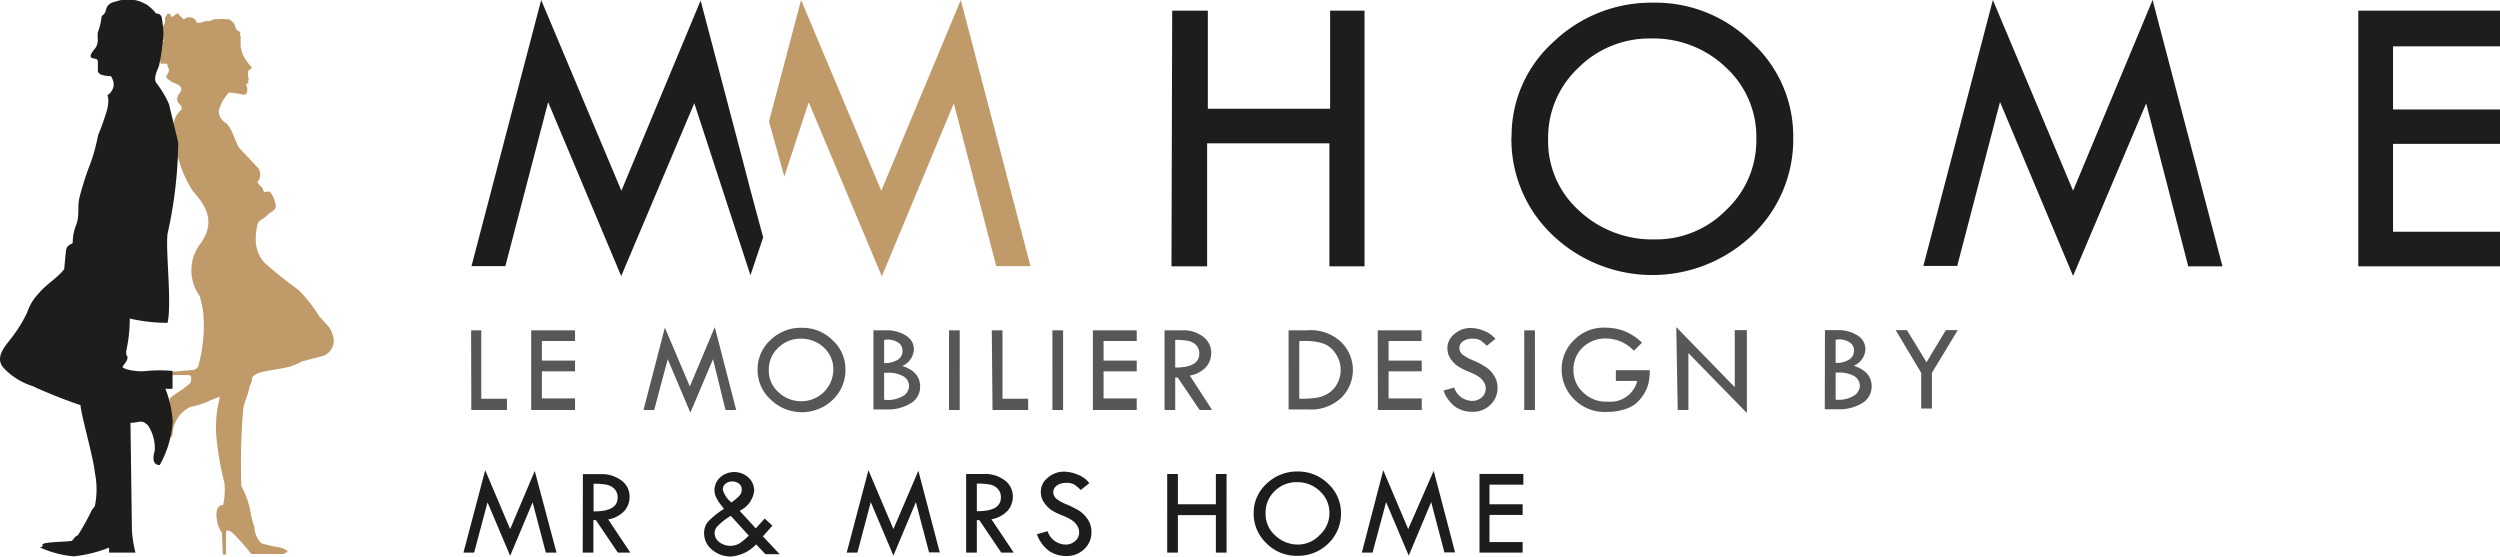
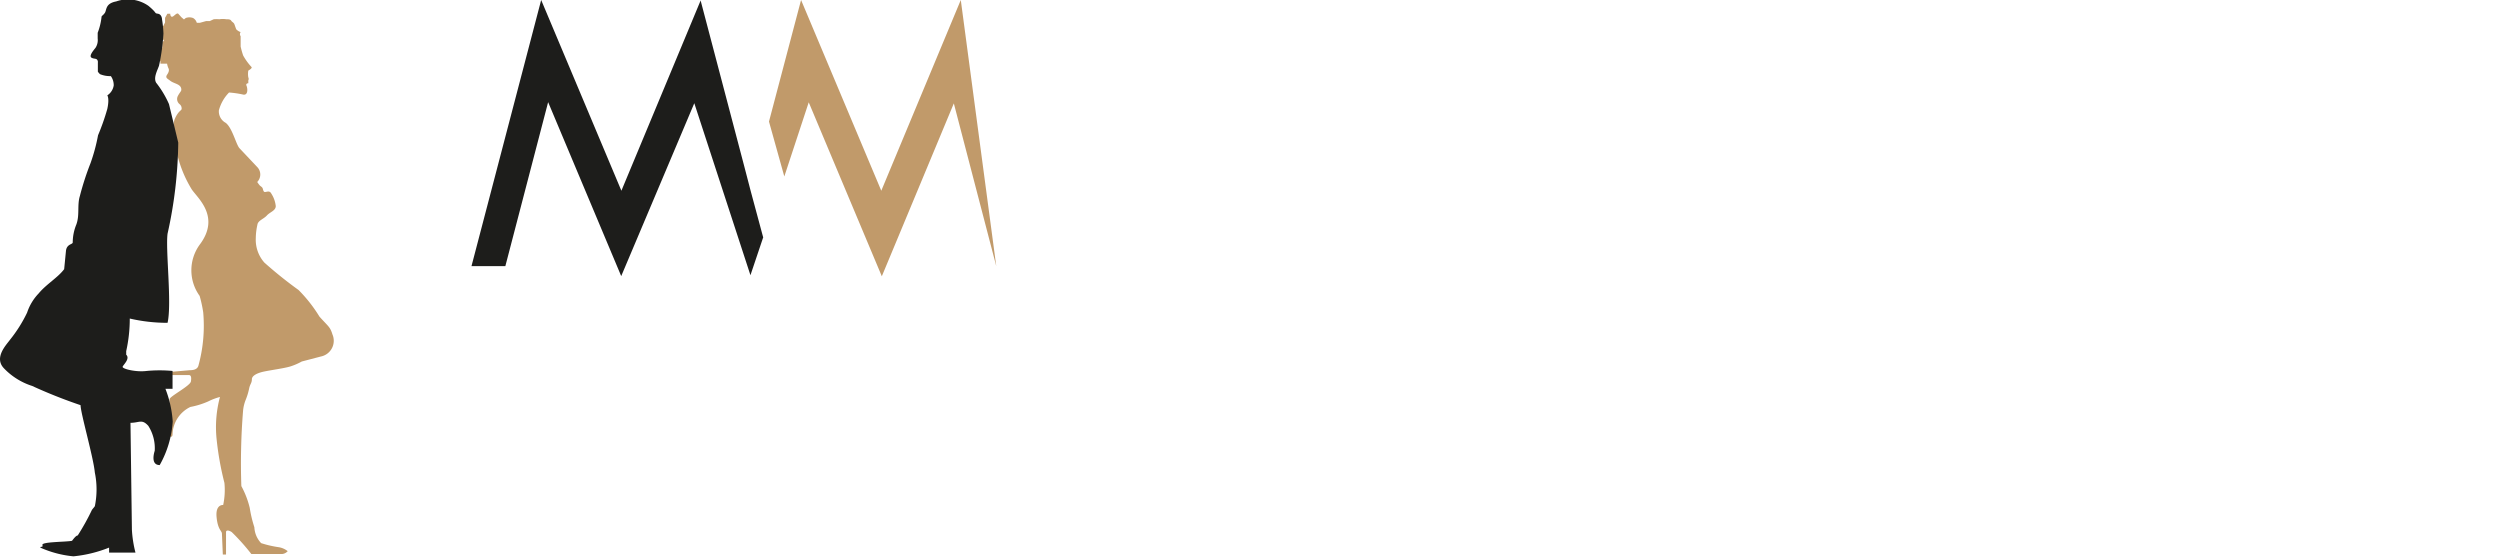
<svg xmlns="http://www.w3.org/2000/svg" viewBox="0 0 140.25 31.25">
-   <path d="M65.76.6h2v5.5h6.86V.6h1.93v14.34h-1.97v-6.9h-6.86v6.9h-2zM84.8 7.68a7.07 7.07 0 0 1 2.34-5.32A7.93 7.93 0 0 1 92.76.15a7.66 7.66 0 0 1 5.52 2.23 7.11 7.11 0 0 1 2.32 5.3 7.4 7.4 0 0 1-2.29 5.5 8.12 8.12 0 0 1-11.22 0 7.41 7.41 0 0 1-2.3-5.5zm13.73.1a5.28 5.28 0 0 0-1.71-4 5.87 5.87 0 0 0-4.21-1.62 5.63 5.63 0 0 0-4.07 1.65 5.36 5.36 0 0 0-1.69 4 5.22 5.22 0 0 0 1.73 4 6 6 0 0 0 4.27 1.62 5.49 5.49 0 0 0 4-1.66 5.33 5.33 0 0 0 1.68-3.99zM120.76 0l3.92 14.94h-1.92L120.4 5.8l-4.1 9.68-4.1-9.76-2.4 9.2h-1.9L111.8 0l4.5 10.7zm11.54.6h7.95v2h-6v3.54h6v1.93h-6V13h6v1.94h-7.95z" fill="#1d1d1b" />
-   <path d="M53.9 0l-4.46 10.7L44.94 0l-1.8 6.82L44 9.9l1.37-4.16 4.1 9.76 4.04-9.7 2.38 9.13h1.92z" fill="#c19a6a" />
+   <path d="M53.9 0l-4.46 10.7L44.94 0l-1.8 6.82L44 9.9l1.37-4.16 4.1 9.76 4.04-9.7 2.38 9.13z" fill="#c19a6a" />
  <path d="M42.82 13.3l-.72 2.14-3.15-9.65-4.1 9.7-4.1-9.76-2.4 9.2h-1.9L30.36 0l4.5 10.7L39.3.04V.01l2.44 9.27.37 1.42h0l.7 2.6z" fill="#1d1d1b" />
-   <path d="M26.43 18.53H27v3.84h1.44V23h-2zm3.37 0h2.46v.6H30.4v1.1h1.86v.6H30.4v1.52h1.86V23H29.8zm10.3-.18L41.3 23h-.6l-.7-2.85-1.27 3-1.27-3L36.7 23h-.6l1.2-4.62 1.4 3.3zm2.4 2.38a2.21 2.21 0 0 1 .72-1.65 2.42 2.42 0 0 1 1.78-.69 2.36 2.36 0 0 1 1.71.7 2.18 2.18 0 0 1 .72 1.64 2.31 2.31 0 0 1-.71 1.7 2.51 2.51 0 0 1-3.47 0 2.25 2.25 0 0 1-.75-1.7zm4.25 0a1.64 1.64 0 0 0-.53-1.23 1.83 1.83 0 0 0-1.31-.5 1.75 1.75 0 0 0-1.26.52 1.64 1.64 0 0 0-.52 1.22 1.6 1.6 0 0 0 .54 1.26 1.85 1.85 0 0 0 1.32.51 1.79 1.79 0 0 0 1.76-1.74zm2.25-2.2h.7a2 2 0 0 1 1.13.3.9.9 0 0 1 .44.77 1.07 1.07 0 0 1-.65.93c.67.22 1 .6 1 1.16a1.06 1.06 0 0 1-.52.93 2.45 2.45 0 0 1-1.38.35H49zm.6.54v1.3a1.39 1.39 0 0 0 .77-.19.59.59 0 0 0 .26-.51.52.52 0 0 0-.24-.45 1.1 1.1 0 0 0-.64-.17zm0 1.84v1.52h.05a1.66 1.66 0 0 0 1.07-.25.7.7 0 0 0 .28-.51.65.65 0 0 0-.32-.56 1.69 1.69 0 0 0-.88-.2zm3.64-2.38h.6V23h-.6zm2.4 0h.6v3.84h1.44V23h-2zm3.4 0h.6V23h-.6zm2.27 0h2.46v.6h-1.86v1.1h1.86v.6h-1.86v1.52h1.86V23h-2.46zm4.02 0h1a1.82 1.82 0 0 1 1.17.36 1.12 1.12 0 0 1 .45.92 1.2 1.2 0 0 1-.29.78 1.62 1.62 0 0 1-.91.48L68 23h-.7l-1.23-1.82h-.14V23h-.6zm.6.54v1.55q1.35 0 1.35-.78a.69.69 0 0 0-.16-.46.85.85 0 0 0-.42-.25 3.66 3.66 0 0 0-.77-.06zm6.36-.54h1.07a2.46 2.46 0 0 1 1.9.68 2.19 2.19 0 0 1 0 3.09 2.46 2.46 0 0 1-1.87.67h-1.1zm.6.6v3.24a6.2 6.2 0 0 0 1-.06 1.74 1.74 0 0 0 .65-.26 1.45 1.45 0 0 0 .49-.55 1.6 1.6 0 0 0 .18-.75 1.57 1.57 0 0 0-.29-.92 1.36 1.36 0 0 0-.69-.56 3.21 3.21 0 0 0-1.08-.14zm4.4-.6h2.46v.6H77.9v1.1h1.86v.6H77.9v1.52h1.86V23H77.3zm6.62.47l-.5.4a2.7 2.7 0 0 0-.35-.3.85.85 0 0 0-.46-.1.88.88 0 0 0-.53.15.46.46 0 0 0-.2.38.48.48 0 0 0 .18.36 2.37 2.37 0 0 0 .6.33 4.43 4.43 0 0 1 .67.35 1.48 1.48 0 0 1 .39.35 1.34 1.34 0 0 1 .23.4 1.33 1.33 0 0 1 .07.45 1.25 1.25 0 0 1-.4.94 1.35 1.35 0 0 1-1 .39 1.65 1.65 0 0 1-1-.3 2 2 0 0 1-.63-.89l.6-.17a1.08 1.08 0 0 0 1 .75.79.79 0 0 0 .55-.2.66.66 0 0 0 .11-.86 1 1 0 0 0-.29-.3 2.65 2.65 0 0 0-.54-.27 3.78 3.78 0 0 1-.57-.28 1.72 1.72 0 0 1-.35-.3 1.54 1.54 0 0 1-.22-.35 1.17 1.17 0 0 1-.07-.38 1 1 0 0 1 .39-.81 1.36 1.36 0 0 1 .93-.34 2 2 0 0 1 .73.16 1.47 1.47 0 0 1 .64.45zm1.6-.47h.6V23h-.6zm6.6.7l-.45.45a2.14 2.14 0 0 0-1.57-.69 1.82 1.82 0 0 0-1.3.5 1.7 1.7 0 0 0-.52 1.26A1.66 1.66 0 0 0 88.8 22a1.81 1.81 0 0 0 1.38.53 1.55 1.55 0 0 0 1.67-1.16h-1.2v-.6h1.9a3 3 0 0 1-.07.73 1.93 1.93 0 0 1-.25.59 2.19 2.19 0 0 1-.51.59A2 2 0 0 1 91 23a3.12 3.12 0 0 1-.87.11 2.39 2.39 0 0 1-1.83-.72 2.32 2.32 0 0 1-.69-1.65 2.25 2.25 0 0 1 .7-1.67 2.33 2.33 0 0 1 1.7-.69 3.14 3.14 0 0 1 1.08.18 3 3 0 0 1 1.04.68zm1.93-.88l3.28 3.37v-3.2H98v4.65l-3.28-3.36V23h-.6zm8.34.17h.7a2 2 0 0 1 1.13.3.9.9 0 0 1 .44.77 1.07 1.07 0 0 1-.65.93c.67.22 1 .6 1 1.16a1.08 1.08 0 0 1-.52.93 2.49 2.49 0 0 1-1.39.35h-.72zm.6.54v1.3a1.33 1.33 0 0 0 .76-.19.58.58 0 0 0 .27-.51.52.52 0 0 0-.24-.45 1.1 1.1 0 0 0-.64-.17zm0 1.84v1.52a1.64 1.64 0 0 0 1.07-.25.72.72 0 0 0 .29-.51.65.65 0 0 0-.32-.56 1.69 1.69 0 0 0-.88-.2zm3.37-2.38h.63l1.1 1.8 1.08-1.8h.67l-1.45 2.4v2h-.6v-2z" fill="#575756" />
-   <path d="M30 26.42L31.22 31h-.6l-.74-2.82-1.26 3-1.27-3L26.6 31H26l1.22-4.62 1.4 3.3zm2.7.18h1a1.82 1.82 0 0 1 1.17.36 1.11 1.11 0 0 1 .45.91 1.2 1.2 0 0 1-.29.79 1.62 1.62 0 0 1-.91.48L35.36 31h-.7l-1.23-1.82h-.14V31h-.6zm.6.54v1.55c.9 0 1.35-.24 1.35-.78a.69.69 0 0 0-.16-.46.89.89 0 0 0-.42-.25 3.66 3.66 0 0 0-.77-.06zm8.18 1.5l.92 1 .5-.55.43.4-.53.6.94 1h-.8l-.52-.55a2.17 2.17 0 0 1-1.42.68 1.58 1.58 0 0 1-1.05-.38 1.17 1.17 0 0 1-.45-.91 1 1 0 0 1 .2-.64 4.45 4.45 0 0 1 .91-.74 1.42 1.42 0 0 0-.11-.16 2.09 2.09 0 0 1-.36-.57 1.05 1.05 0 0 1-.06-.33 1 1 0 0 1 .31-.7 1.19 1.19 0 0 1 1.6 0 1 1 0 0 1 .32.75 1.43 1.43 0 0 1-.83 1.12zm.52 1.4l-1-1.1a3.5 3.5 0 0 0-.75.58.6.6 0 0 0-.16.39.64.64 0 0 0 .26.5 1 1 0 0 0 .62.21 1 1 0 0 0 .52-.14 2.88 2.88 0 0 0 .51-.43zm-1-1.83a2.89 2.89 0 0 0 .46-.38.5.5 0 0 0 .15-.35.42.42 0 0 0-.14-.34.61.61 0 0 0-.39-.13.58.58 0 0 0-.38.13.39.39 0 0 0-.15.32 1.34 1.34 0 0 0 .52.75zm10.52-1.8l1.2 4.58h-.6l-.74-2.82-1.26 3-1.27-3L48.1 31h-.6l1.22-4.62 1.4 3.3zm2.68.18h1a1.82 1.82 0 0 1 1.17.36 1.11 1.11 0 0 1 .45.91 1.2 1.2 0 0 1-.29.79 1.62 1.62 0 0 1-.91.48L56.87 31h-.7l-1.23-1.82h-.14V31h-.6zm.6.54v1.55c.9 0 1.35-.24 1.35-.78a.69.69 0 0 0-.16-.46.8.8 0 0 0-.42-.25 3.66 3.66 0 0 0-.77-.06zm6.33-.04l-.5.4a2.7 2.7 0 0 0-.35-.3.85.85 0 0 0-.46-.1.88.88 0 0 0-.53.15.46.46 0 0 0-.2.38.51.51 0 0 0 .17.36 2.47 2.47 0 0 0 .61.33 5.77 5.77 0 0 1 .67.34 1.7 1.7 0 0 1 .39.36 1.34 1.34 0 0 1 .23.4 1.33 1.33 0 0 1 .07.45 1.25 1.25 0 0 1-.4.94 1.37 1.37 0 0 1-1 .39 1.65 1.65 0 0 1-1-.3 2 2 0 0 1-.66-.92l.6-.17a1.08 1.08 0 0 0 1 .75.79.79 0 0 0 .55-.2.63.63 0 0 0 .22-.5.72.72 0 0 0-.11-.36 1 1 0 0 0-.29-.3 2.65 2.65 0 0 0-.54-.27 4.57 4.57 0 0 1-.58-.28 1.45 1.45 0 0 1-.34-.31 1.2 1.2 0 0 1-.22-.35 1.11 1.11 0 0 1-.07-.37 1 1 0 0 1 .39-.81 1.36 1.36 0 0 1 .93-.34 2 2 0 0 1 .73.16 1.47 1.47 0 0 1 .67.48zm4.35-.5h.6v1.7h2.13v-1.7h.6V31h-.6v-2.1h-2.13V31h-.6zm4.85 2.2a2.21 2.21 0 0 1 .72-1.65 2.46 2.46 0 0 1 1.75-.69 2.39 2.39 0 0 1 1.71.69 2.22 2.22 0 0 1 .72 1.65 2.31 2.31 0 0 1-.71 1.7 2.42 2.42 0 0 1-1.74.69 2.35 2.35 0 0 1-1.73-.7 2.28 2.28 0 0 1-.72-1.69zm4.25 0a1.63 1.63 0 0 0-.53-1.23 1.8 1.8 0 0 0-1.3-.51 1.71 1.71 0 0 0-1.26.52 1.65 1.65 0 0 0-.49 1.24 1.6 1.6 0 0 0 .54 1.23 1.85 1.85 0 0 0 1.32.51 1.69 1.69 0 0 0 1.2-.56 1.63 1.63 0 0 0 .52-1.18zm5.85-2.38l1.2 4.58h-.6l-.74-2.82-1.26 3-1.27-3L77 31h-.6l1.2-4.62 1.4 3.3zm2.57.18h2.46v.6h-1.9v1.1h1.86v.6h-1.86v1.52h1.86V31H83z" fill="#1d1d1b" />
  <path d="M9.38 3.57H9v-.13l-.15-.1a.29.29 0 0 0 0-.19c0-.14 0-.32.07-.34a.79.79 0 0 0 .18-.12v-.3l.1-.12-.1-.1S9.05 2.18 9 2a.91.91 0 0 1 0-.27l.08-.17v-.1h.08l.1-.2V1l.13-.23h.16s0 .17.1.17S9.9.7 10 .77l.18.2.14.12.1-.08a.59.59 0 0 1 .41 0 .44.44 0 0 1 .21.27h.17l.36-.1h.2l.22-.1a2.36 2.36 0 0 1 .32 0 1.21 1.21 0 0 1 .38 0c.12 0 .23 0 .28.08s.14.1.18.2l.1.28a.61.61 0 0 0 .25.16.19.19 0 0 0 0 .23v.58a4.91 4.91 0 0 0 .14.5 3.25 3.25 0 0 0 .47.65c.06.07-.18.2-.18.2a1.11 1.11 0 0 0 0 .38.19.19 0 0 1 0 .17v.16s-.16 0-.1.14.1.53-.17.5a5.47 5.47 0 0 0-.81-.12 2.24 2.24 0 0 0-.57 1 .73.73 0 0 0 .38.7c.37.28.58 1.2.77 1.42l1 1.06a.6.6 0 0 1 0 .84c.17.25.16.2.25.28s.05.14.12.25.3-.12.42.12a1.6 1.6 0 0 1 .25.7c0 .26-.32.33-.5.53s-.5.28-.53.52a3.57 3.57 0 0 0-.09.75 1.93 1.93 0 0 0 .48 1.37 23.53 23.53 0 0 0 1.92 1.54 8.1 8.1 0 0 1 1.17 1.49c.5.56.6.57.73 1A.9.9 0 0 1 18 20l-1.07.28a3.4 3.4 0 0 1-.65.28c-.33.1-1.06.2-1.45.28s-.7.23-.7.44-.1.26-.15.5a3.67 3.67 0 0 1-.2.66 2.21 2.21 0 0 0-.14.56 36.44 36.44 0 0 0-.1 4.27 5 5 0 0 1 .47 1.22 7 7 0 0 0 .26 1.09 1.39 1.39 0 0 0 .38.89 6 6 0 0 0 1 .23 1.08 1.08 0 0 1 .49.22.48.48 0 0 1-.31.16H14.1A11.78 11.78 0 0 0 13 29.85c-.2-.13-.32-.1-.32 0v1.26h-.18l-.05-1.17c0-.17-.23-.2-.3-.93s.37-.68.37-.68a4 4 0 0 0 .07-1.24 16.93 16.93 0 0 1-.44-2.47 6.52 6.52 0 0 1 .19-2.35 3.41 3.41 0 0 0-.66.25 4.59 4.59 0 0 1-1 .31 1.76 1.76 0 0 0-1 1.53c0 .22-.17.12-.17.12V22.4c0-.16 1.16-.75 1.2-1s0-.36-.12-.36h-1.1v-.17l1.14-.1c.23 0 .44-.05.5-.25a8.47 8.47 0 0 0 .27-3 7.26 7.26 0 0 0-.2-.92 2.45 2.45 0 0 1 0-2.87c1.18-1.56-.1-2.6-.44-3.1a6.78 6.78 0 0 1-.85-2.11c.07-.44-.32-1.37-.1-1.86s.4-.45.38-.58a.3.3 0 0 0-.12-.24.37.37 0 0 1-.1-.44c.1-.2.2-.28.2-.35a.28.28 0 0 0-.12-.26c-.12-.1-.35-.14-.5-.26s-.3-.16-.17-.35.1-.3.07-.35a1 1 0 0 1-.08-.28z" fill="#c19a6a" />
  <path d="M3.6 15.1c-.36.48-1 .84-1.43 1.36a2.86 2.86 0 0 0-.65 1.08 7.79 7.79 0 0 1-.95 1.51c-.2.28-.92 1-.36 1.6a3.77 3.77 0 0 0 1.59 1 28.3 28.3 0 0 0 2.72 1.08c0 .44.72 2.92.8 3.78a4.68 4.68 0 0 1 0 1.89l-.16.2a12.94 12.94 0 0 1-.8 1.44c-.08 0-.2.14-.32.3-.37.07-1.7.05-1.66.23s-.1.05-.12.15a5.89 5.89 0 0 0 1.86.49 7.24 7.24 0 0 0 2-.49V31H7.6a6.48 6.48 0 0 1-.2-1.28l-.08-6c.5 0 .64-.23 1 .17a2.33 2.33 0 0 1 .36 1.4s-.28.8.28.8a5.73 5.73 0 0 0 .73-2.44 6.16 6.16 0 0 0-.41-1.84h.4v-1a7.93 7.93 0 0 0-1.45 0c-.6.08-1.4-.12-1.35-.24s.43-.45.2-.67v-.2a8.34 8.34 0 0 0 .2-1.83 9.31 9.31 0 0 0 2.12.24c.25-1.08-.12-4.08 0-5A24.56 24.56 0 0 0 10 8l-.52-2.16a5.54 5.54 0 0 0-.72-1.2c-.16-.28.06-.67.16-.95a11.65 11.65 0 0 0 .25-1.8 6.18 6.18 0 0 0-.08-.8s0-.28-.23-.32 0 0-.53-.44A2 2 0 0 0 6.52.08c-.64.12-.52.5-.65.66s0 0-.17.18a3.53 3.53 0 0 1-.22.92v.32a.79.79 0 0 1-.12.52c-.16.2-.38.47-.22.56s.3 0 .35.2a.45.45 0 0 1 0 .08v.5a.75.75 0 0 0 .12.14 1.48 1.48 0 0 0 .61.11.89.89 0 0 1 .16.52.81.81 0 0 1-.36.56s.13.16 0 .76a12.77 12.77 0 0 1-.52 1.48 10.1 10.1 0 0 1-.42 1.56 15.8 15.8 0 0 0-.6 1.85c-.16.52 0 1.07-.2 1.6a2.68 2.68 0 0 0-.2 1c0 .12-.34.08-.38.48" fill="#1d1d1b" />
</svg>